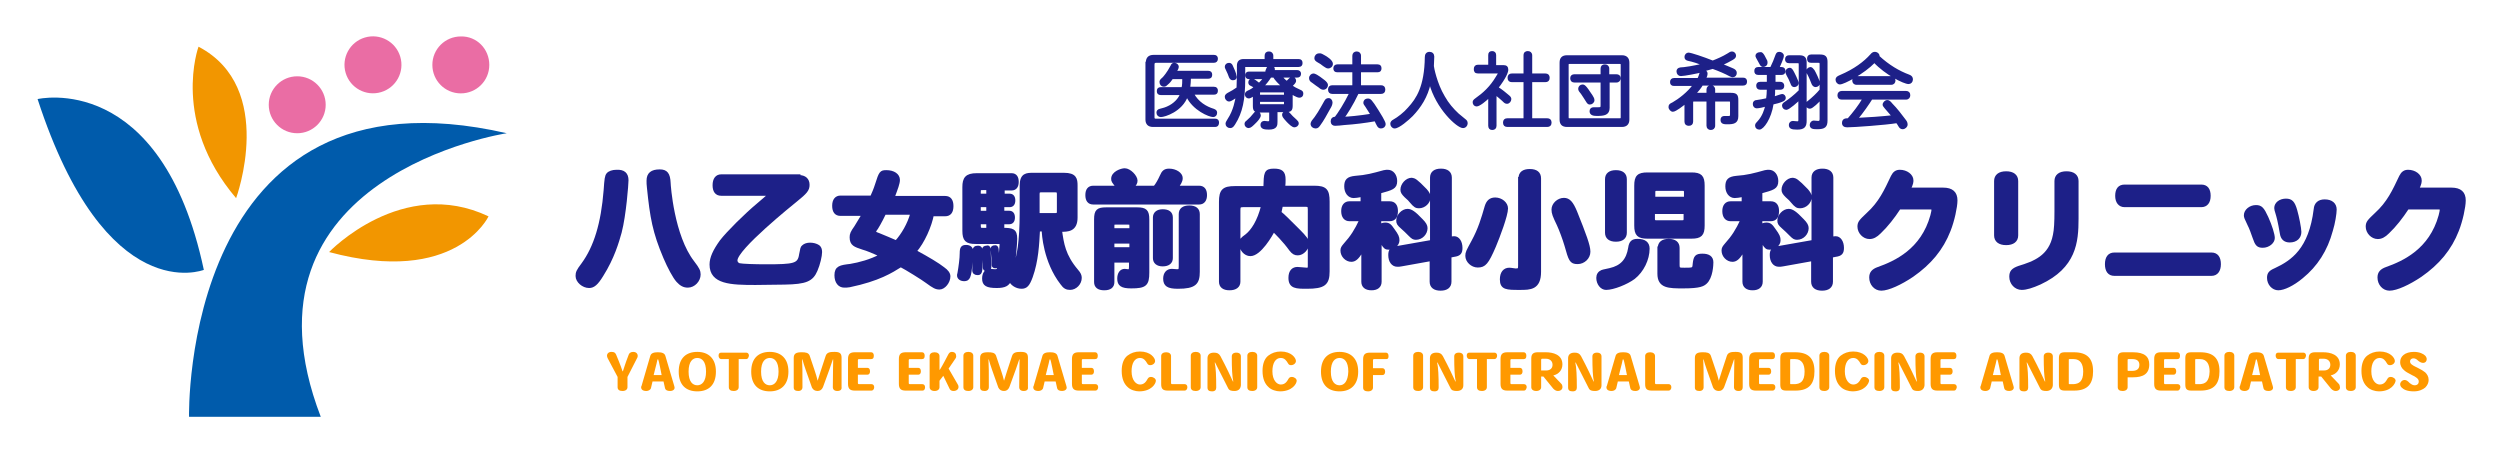
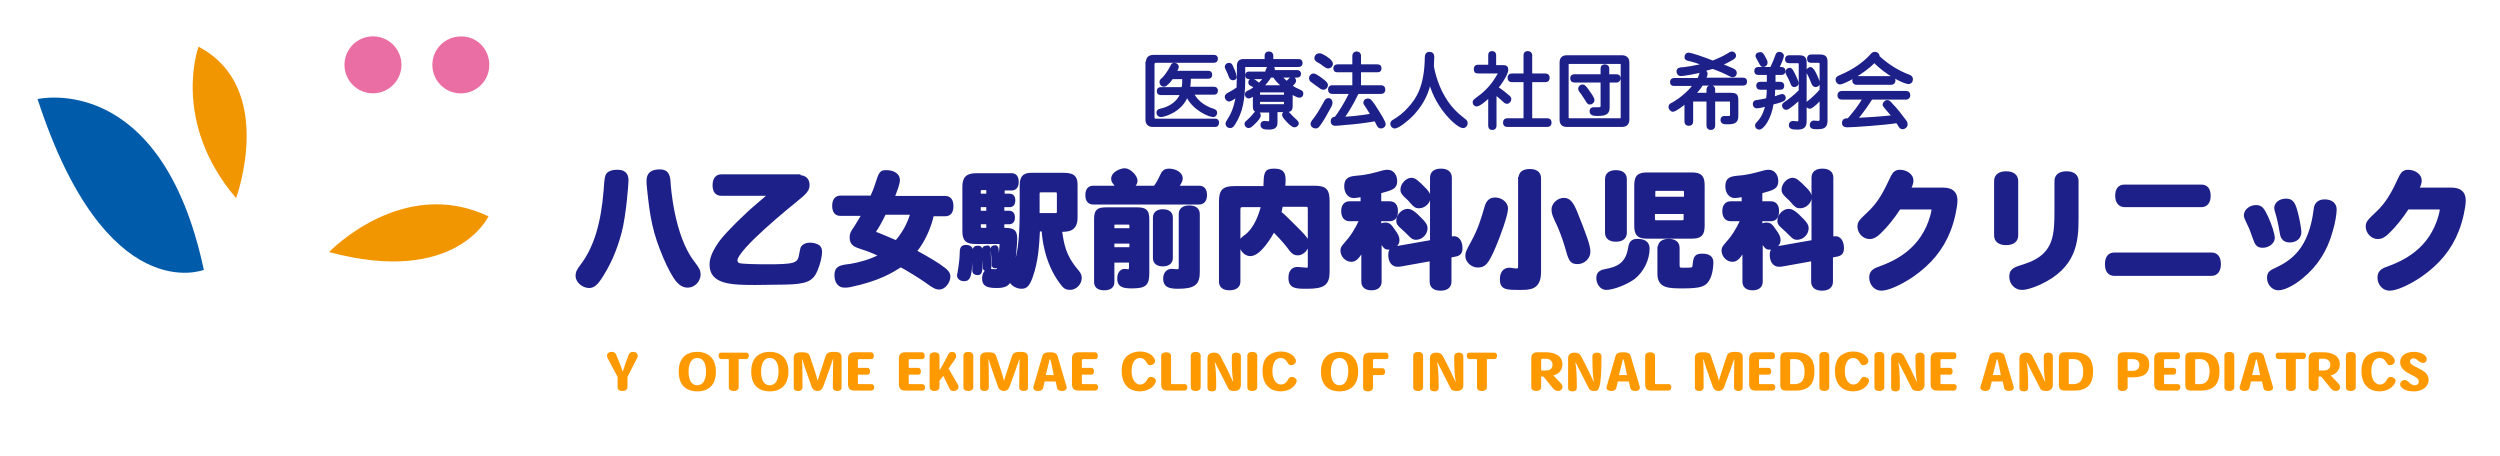
<svg xmlns="http://www.w3.org/2000/svg" version="1.1" id="レイヤー_1" x="0px" y="0px" viewBox="0 0 658.6 120" enable-background="new 0 0 658.6 120" xml:space="preserve">
  <g>
    <g>
-       <path fill="#005BAB" d="M84.5,109.8H49.8c0,0-2.1-94.4,83.7-74.7C133.4,35.1,60.1,46.3,84.5,109.8z" />
      <path fill="#005BAB" d="M9.9,26.1c0,0,32.6-7.7,43.8,45C53.6,71.1,27.9,81.4,9.9,26.1z" />
      <path fill="#F29600" d="M52.3,12.3c0,0-7.3,19.7,9.9,39.9C62.2,52.2,72.9,23.1,52.3,12.3z" />
      <path fill="#F29600" d="M86.7,66.4c0,0,19.3-20.2,42-9.4C128.7,57,120.1,75.4,86.7,66.4z" />
      <path fill="#EA6DA4" d="M128.9,17.1c0,4.2-3.4,7.5-7.5,7.5c-4.2,0-7.5-3.4-7.5-7.5c0-4.2,3.4-7.5,7.5-7.5    C125.6,9.5,128.9,12.9,128.9,17.1z" />
      <ellipse transform="matrix(0.959 -0.285 0.285 0.959 -0.793 28.667)" fill="#EA6DA4" cx="98.2" cy="17.1" rx="7.5" ry="7.5" />
-       <circle fill="#EA6DA4" cx="78.3" cy="27.6" r="7.5" />
    </g>
  </g>
  <g>
    <path fill="#1D2088" stroke="#1D2088" stroke-width="0.75" stroke-miterlimit="10" d="M165.2,47.5c0,0.9-0.6,9.1-1.8,13.7   c-0.7,2.5-1.9,6.7-4.8,11.3c-1.4,2.3-2.3,3-3.4,3c-1.6,0-3.2-1.4-3.2-2.8c0-0.9,0.2-1.4,1.5-3.1c3.3-4.5,5.2-10.7,5.9-19.5   c0.2-3,0.3-3.7,0.7-4.2c0.4-0.5,1.3-0.8,2.3-0.8C164.3,45,165.2,45.8,165.2,47.5z M176.3,48.2c0,0.5,0.9,14,6.3,20.9   c1.3,1.7,1.6,2.3,1.6,3.2c0,1.6-1.4,3.1-3,3.1c-1,0-1.8-0.4-2.7-1.4c-0.9-1-2.3-3.6-3.4-6.2c-2.8-6.6-3.5-10.5-4.3-18.4   c-0.1-0.7-0.1-1.3-0.1-1.8c0-1.8,1-2.6,3.1-2.6C175.5,45,176.2,45.8,176.3,48.2z" />
    <path fill="#1D2088" stroke="#1D2088" stroke-width="0.75" stroke-miterlimit="10" d="M210.5,46.5c1.5,0,2.4,0.8,2.4,2.2   c0,1.3-0.6,2-3.2,4.1c-1.1,0.9-15.8,12.7-15.8,15.8c0,0.5,0.3,0.9,0.8,1.1c0.8,0.2,4.3,0.3,7,0.3c7.6,0,8.8-0.2,9.2-3   c0.3-1.5,0.3-1.8,0.7-2.1c0.4-0.4,1.1-0.6,1.8-0.6c0.8,0,1.6,0.2,2.2,0.6c0.4,0.3,0.6,0.8,0.6,1.5c0,1-0.5,3.2-1.2,4.8   c-1.1,2.6-2.7,3.3-8.3,3.4c-2.5,0-5.2,0.1-7.7,0.1c-6.5,0-11.7-0.2-11.7-5c0-1.8,0.9-3.7,2.7-6.2c1.8-2.3,6.4-6.9,9.9-9.8   c1.3-1.1,2-1.7,2.9-2.5h-12.8c-1.3,0-1.9-0.9-1.9-2.4c0-1.6,0.7-2.5,1.9-2.5H210.5z" />
    <path fill="#1D2088" stroke="#1D2088" stroke-width="0.75" stroke-miterlimit="10" d="M245.7,56.3c-0.6,3.3-2.5,7.5-4.6,9.9   c3.5,1.9,6,3.4,7.4,4.5c1,0.7,1.5,1.4,1.5,2.1c0,1.5-1.3,3.1-2.5,3.1c-0.9,0-1.5-0.3-3.4-1.7c-0.9-0.7-5.4-3.5-6.8-4.2   c-2.4,1.5-5.8,3.7-13.5,5.3c-0.5,0.1-1,0.1-1.4,0.1c-1.3,0-2.2-1.1-2.2-2.9c0-2.1,1.2-2.3,3.8-2.6c2.4-0.4,5.4-1.2,8-2.6   c-1.9-0.9-3.6-1.6-4.7-1.9c-2.1-0.7-3.1-1-3.1-2.9c0-0.8,0.2-1.3,1.2-2.7c0.5-0.8,1.6-2.6,2-3.3h-6c-1.2,0-1.8-0.8-1.8-2.3   c0-1.5,0.7-2.3,1.8-2.3h8.2c0.4-0.9,0.9-2,1.3-3.3c1-3.2,1.2-3.4,2.6-3.4c1.9,0,3.2,0.9,3.2,2.2c0,0.9-0.5,2.2-1.4,4.6h13.7   c1.2,0,1.8,0.8,1.8,2.3c0,1.5-0.6,2.3-1.8,2.3H245.7z M233,56.3c-0.9,1.9-2.1,4-2.4,4.3c-0.1,0.2-0.2,0.4-0.2,0.5   c0,0.2,0.1,0.3,1.2,0.7c0.8,0.3,3.8,1.6,4.5,1.9c1.7-1.9,3.3-4.6,4.1-7.5H233z" />
    <path fill="#1D2088" stroke="#1D2088" stroke-width="0.75" stroke-miterlimit="10" d="M255.8,69.4c-0.3,3.6-0.6,4.3-1.8,4.3   c-0.9,0-1.5-0.5-1.5-1.1c0-0.2,0-0.4,0.1-0.6c0.3-1.7,0.6-3.9,0.6-5.3c0-1.4,0.3-1.8,1.3-1.8c1,0,1.5,0.5,1.5,1.3   C256.1,66.6,255.9,67.9,255.8,69.4z M264.2,51.4h1.8c0.7,0,1.1,0.5,1.1,1.4c0,0.9-0.4,1.4-1.1,1.4h-1.8v1.7h1.7   c0.7,0,1.1,0.5,1.1,1.4c0,0.9-0.4,1.4-1.1,1.4h-1.7v1.7c2.5,0,3.4,0.2,3.4,2.5c0,1.2-0.4,6.4-1,8.9c1.2-2.7,1.5-4.1,1.9-6.7   c0.3-2.3,0.5-5.4,0.5-9v-7.2c0-3,1.5-3,3.2-3h8.1c3,0,3.2,1.3,3.2,3v8.4c0,3.4-2.2,3.4-4.1,3.4c0.5,3.5,0.9,6.6,4.3,10.6   c0.7,0.8,0.9,1.3,0.9,1.9c0,1.5-1.3,2.8-2.7,2.8c-0.9,0-1.5-0.3-2.2-1.3c-4.5-5.8-4.9-13.2-4.9-14.1h-1.2   c-0.2,3.8-0.4,8.1-1.9,12.3c-0.8,2.2-1.4,2.8-2.6,2.8c-1.4,0-2.8-1-3-2c-0.5,1.3-1.4,1.8-3.5,1.8c-2.6,0-3.5-0.5-3.5-2.1   c0-1.3,0.6-2.2,1.6-2.2c0.2,0,1.2,0.1,1.4,0.1c0.8,0,1-0.2,1.2-2.2c0.1-1.2,0.4-4,0.4-4.6c0-0.5-0.1-0.6-0.8-0.6h-5.9   c-2.4,0-3.1-0.7-3.1-3.1V49.3c0-2.3,0.7-3.3,3.4-3.3h9.2c1,0,1.5,0.7,1.5,1.9s-0.5,1.9-1.5,1.9h-2.2V51.4z M258.5,66.6   c0,0.4,0,2.2,0,2.5c0,2.9-0.3,3-1,3c-0.6,0-1-0.3-1-0.9c0-0.4,0.1-2.2,0.1-2.6c0-0.4,0-2.2,0-2.5c0-0.7,0.3-1,1-1   S258.5,65.4,258.5,66.6z M260.2,51.4v-1.7H259c-0.9,0-1,0.1-1,0.9v0.8H260.2z M260.2,54.2H258v1.7h2.2V54.2z M260.2,58.7H258   c0,1.6,0,1.7,0.9,1.7h1.3V58.7z M260.6,65.9c0,0.7,0.2,3.8,0.2,4.4c0,0.5-0.3,0.8-0.8,0.8c-0.5,0-0.7-0.2-0.7-0.6c0-0.2,0-0.9,0-1   c0-0.6-0.2-3.6-0.2-3.8c0-0.4,0.3-0.6,0.8-0.6C260.4,64.9,260.6,65.2,260.6,65.9z M262.7,65.6c0.1,1.3,0.3,3.7,0.3,3.9   c0,0.5-0.2,0.8-0.8,0.8c-0.5,0-0.6-0.2-0.6-0.8c0-0.8-0.1-2.4-0.2-3.2c0-0.2-0.1-0.6-0.1-0.7c0-0.4,0.3-0.6,0.8-0.6   C262.4,64.9,262.6,65.1,262.7,65.6z M273.5,56.5h4.6c0.5,0,0.7-0.2,0.7-0.7v-4.7c0-0.6-0.2-0.8-0.7-0.8h-3.9   c-0.5,0-0.7,0.2-0.7,0.8V56.5z" />
    <path fill="#1D2088" stroke="#1D2088" stroke-width="0.75" stroke-miterlimit="10" d="M294.4,49.3c-1.2-1.5-1.3-1.6-1.3-2.2   c0-1.6,2.3-2.4,3.2-2.4c1.3,0,3,1.8,3,2.9c0,0.6-0.3,1.1-1,1.7h5.9c0.6-0.7,1.2-1.8,1.7-2.9c0.5-1.2,1-1.6,2.1-1.6   c1.7,0,3.2,1,3.2,2.1c0,0.9-0.5,1.5-1.1,2.4h5.8c1.1,0,1.7,0.7,1.7,2.1c0,1.3-0.6,2.1-1.7,2.1h-27.9c-1.1,0-1.7-0.7-1.7-2.1   c0-1.4,0.6-2.1,1.7-2.1H294.4z M297.9,68.8h-4.7v5.5c0,1.2-0.8,1.8-2.3,1.8c-1.5,0-2.3-0.6-2.3-1.8V57.8c0-2.3,0.6-2.8,2.8-2.8h8.2   c2.2,0,2.8,0.6,2.8,2.8v14c0,3.2-0.7,3.8-4.4,3.8c-2.5,0-3.3-0.6-3.3-2.2c0-1.3,0.6-2.2,1.6-2.2c0.2,0,0.7,0.1,0.9,0.1   c0.5,0,0.6-0.2,0.6-1.2V68.8z M297.9,60.5v-1c0-0.6-0.1-0.7-0.7-0.7h-3.3c-0.6,0-0.7,0.1-0.7,0.7v1H297.9z M297.9,65.5v-1.7h-4.7   v1.7H297.9z M304.1,57.3c0-1.1,0.8-1.8,2.2-1.8c1.5,0,2.3,0.6,2.3,1.8V68c0,1.1-0.8,1.8-2.3,1.8c-1.4,0-2.2-0.7-2.2-1.8V57.3z    M310.9,56.4c0-1.2,0.8-1.9,2.4-1.9c1.6,0,2.4,0.7,2.4,1.9v15.2c0,3-0.9,4.1-5.4,4.1c-2.6,0-3.5-0.6-3.5-2.3c0-1.3,0.7-2.2,1.9-2.2   c0.3,0,1.2,0.1,1.4,0.1c0.7,0,0.8-0.2,0.8-1.2V56.4z" />
    <path fill="#1D2088" stroke="#1D2088" stroke-width="0.75" stroke-miterlimit="10" d="M337.6,54.1c-0.2,1-0.3,1.5-0.4,1.9   c1,0.8,1.8,1.6,5,4.8c1.6,1.6,2.3,2.5,2.3,3.3c0,1.4-1.3,2.8-2.6,2.8c-0.7,0-1.2-0.2-1.9-1.1c-1.8-2.5-3.9-4.5-4.5-5.1   c-0.6,1.2-3.6,6.4-6.1,6.4c-1.4,0-2.6-1.4-2.6-3c0-0.8,0.2-1.1,1.6-2.1c1.5-1.2,3.2-3.7,4.2-7.8h-5.1c-0.9,0-1.1,0.2-1.1,1.1v18.9   c0,1.2-0.9,1.9-2.5,1.9c-1.6,0-2.4-0.7-2.4-1.9v-21c0-3,0.8-3.8,3.8-3.8h7.9c0.1-3.8,0.1-4.6,2.4-4.6c2,0,2.7,0.6,2.7,2.5   c0,0.5,0,1.3-0.1,2h8c3,0,3.7,0.8,3.7,3.8v18.4c0,3.3-1.1,4.2-5.6,4.2c-2.8,0-4.5,0-4.5-2.5c0-1.8,0.9-2.5,2-2.5   c0.4,0,2.2,0.2,2.5,0.2c0.4,0,0.6-0.2,0.6-0.7v-15c0-1-0.2-1.1-1.1-1.1H337.6z" />
    <path fill="#1D2088" stroke="#1D2088" stroke-width="0.75" stroke-miterlimit="10" d="M358.6,66.4c-1,1.6-1.7,2.2-2.6,2.2   c-1.3,0-2.5-1.2-2.5-2.6c0-0.6,0.2-0.9,0.8-1.6c1.8-2,2.9-3.7,4.2-6.5h-3c-1.1,0-1.8-0.8-1.8-2.3c0-1.4,0.7-2.2,1.8-2.2h3.3v-1.9   c-1.1,0.2-1.7,0.3-2.2,0.3c-1.2,0-2.1-1.1-2.1-2.7c0-1.6,0.6-2.2,2.5-2.4c2.9-0.2,4.7-0.7,7.6-1.5c0.4-0.1,0.8-0.1,1-0.1   c1.2,0,2.1,1.1,2.1,2.6c0,1.8-1,2-4.2,2.9v2.8h2.6c1.2,0,1.8,0.8,1.8,2.2c0,1.5-0.6,2.3-1.8,2.3h-2.6v1.5c0.4-0.2,0.9-0.4,1.4-0.4   c0.9,0,1.3,0.3,2.1,1.5c1.1,1.5,1.3,2,1.3,2.8c0,1.2-1.2,2.1-2.5,2.1c-0.7,0-1-0.2-1.6-1.2c-0.1-0.2-0.3-0.5-0.6-0.9v10.9   c0,1.2-0.8,1.9-2.3,1.9c-1.5,0-2.3-0.7-2.3-1.9V66.4z M382,62.7c0.1,0,1.1-0.1,1.1-0.1c1,0,1.8,1.1,1.8,2.7c0,1.3-0.4,1.8-1.9,2   l-1,0.2v6.7c0,1.3-0.9,2-2.5,2c-1.6,0-2.5-0.7-2.5-2v-5.8l-7.8,1.4c-0.4,0.1-0.8,0.1-1.1,0.1c-1.2,0-2-1.1-2-2.7   c0-1.3,0.4-1.7,1.9-2l9.1-1.6V46.8c0-1.3,0.9-2,2.5-2c1.6,0,2.5,0.7,2.5,2V62.7z M374.5,58c0.9,0.9,1.2,1.5,1.2,2.1   c0,1.4-1.2,2.7-2.7,2.7c-0.6,0-0.9-0.2-1.6-0.9c-0.7-0.7-1.5-1.5-2.1-2c-0.9-0.8-1.1-1.1-1.1-1.8c0-1.3,1.3-2.7,2.6-2.7   C371.7,55.4,372.6,56,374.5,58z M375.6,50.1c0.6,0.7,0.9,1.2,0.9,1.8c0,1.4-1.3,2.6-2.7,2.6c-0.7,0-1.1-0.2-2.1-1.4   c-0.2-0.3-0.7-0.8-1.4-1.4c-0.7-0.7-1-1.1-1-1.7c0-1.4,1.3-2.8,2.6-2.8C372.6,47.3,373,47.4,375.6,50.1z" />
    <path fill="#1D2088" stroke="#1D2088" stroke-width="0.75" stroke-miterlimit="10" d="M396.9,54.9c0,1.8-2.1,7.4-3.2,10   c-1.9,4.4-2.6,5.2-4.4,5.2c-1.5,0-2.9-1.3-2.9-2.7c0-0.9,0.2-1.2,1.6-3.8c1.8-3.3,2.6-6.1,3.5-9.2c0.4-1.3,1.1-2,2.4-2   C395.5,52.4,396.9,53.6,396.9,54.9z M400.4,47c0-1.4,0.9-2.1,2.6-2.1c1.7,0,2.6,0.7,2.6,2.1v24.6c0,4.4-2.5,4.4-5.2,4.4   c-3.5,0-4.9,0-4.9-2.4c0-1.7,0.8-2.7,2.1-2.7c0.5,0,1.4,0.2,1.7,0.2c0.9,0,1-0.2,1-1.1V47z M415.1,55.8c2.4,6,3.5,8.9,3.5,10.5   c0,1.6-1.4,2.9-3,2.9c-1.8,0-2-0.7-3.1-4.6c-0.5-1.7-1.4-4.1-2-5.4c-1.1-2.3-1.4-3-1.4-4c0-1.4,1.4-2.7,2.9-2.7   C413.3,52.5,414.1,53.4,415.1,55.8z" />
    <path fill="#1D2088" stroke="#1D2088" stroke-width="0.75" stroke-miterlimit="10" d="M430.4,73.2c-1.9,1.4-5.4,2.8-7.3,2.8   c-1.2,0-2.2-1.3-2.2-2.8c0-0.8,0.4-1.4,1.1-1.7c0.3-0.1,0.2-0.1,2.1-0.5c3.1-0.7,4.7-2.5,5.2-5.7c0.2-1.5,0.8-2,2.1-2   c1.9,0,2.8,0.8,2.8,2.2C434.2,68.3,432.7,71.4,430.4,73.2z M423.2,47.2c0-1.3,0.9-2,2.5-2c1.6,0,2.5,0.7,2.5,2v14.1   c0,1.3-0.9,2-2.5,2c-1.6,0-2.5-0.7-2.5-2V47.2z M430.9,48.9c0-2.4,0.7-3.1,3.1-3.1h11.6c2.4,0,3.1,0.7,3.1,3.1v10.5   c0,2.4-0.7,3.1-3.1,3.1H434c-2.4,0-3.1-0.7-3.1-3.1V48.9z M444,52.2v-1.6c0-0.5-0.2-0.7-0.7-0.7h-6.9c-0.5,0-0.7,0.2-0.7,0.7v1.6   H444z M444,56h-8.4v1.7c0,0.5,0.2,0.7,0.7,0.7h6.9c0.5,0,0.7-0.2,0.7-0.7V56z M437.1,65.3c0-1.3,0.9-2,2.5-2c1.6,0,2.5,0.7,2.5,2   v4.4c0,1.2,0.2,1.2,1.7,1.2c2.3,0,2.4,0,2.5-1.4c0.2-1.9,0.6-2.3,2.2-2.3c1.6,0,2.5,0.6,2.5,1.9c0,0.6-0.1,4-1.7,5.4   c-0.6,0.5-1.3,1.1-5.8,1.1c-3.9,0-6.5,0-6.5-3.5V65.3z" />
    <path fill="#1D2088" stroke="#1D2088" stroke-width="0.75" stroke-miterlimit="10" d="M459,66.4c-1,1.6-1.7,2.2-2.6,2.2   c-1.3,0-2.5-1.2-2.5-2.6c0-0.6,0.2-0.9,0.8-1.6c1.8-2,2.9-3.7,4.2-6.5h-3c-1.1,0-1.8-0.8-1.8-2.3c0-1.4,0.7-2.2,1.8-2.2h3.3v-1.9   c-1.1,0.2-1.7,0.3-2.2,0.3c-1.2,0-2.1-1.1-2.1-2.7c0-1.6,0.6-2.2,2.5-2.4c2.9-0.2,4.7-0.7,7.6-1.5c0.4-0.1,0.8-0.1,1-0.1   c1.2,0,2.1,1.1,2.1,2.6c0,1.8-1,2-4.2,2.9v2.8h2.6c1.2,0,1.8,0.8,1.8,2.2c0,1.5-0.6,2.3-1.8,2.3h-2.6v1.5c0.4-0.2,0.9-0.4,1.4-0.4   c0.9,0,1.3,0.3,2.1,1.5c1.1,1.5,1.3,2,1.3,2.8c0,1.2-1.2,2.1-2.5,2.1c-0.7,0-1-0.2-1.6-1.2c-0.1-0.2-0.3-0.5-0.6-0.9v10.9   c0,1.2-0.8,1.9-2.3,1.9s-2.3-0.7-2.3-1.9V66.4z M482.5,62.7c0.1,0,1.1-0.1,1.1-0.1c1,0,1.8,1.1,1.8,2.7c0,1.3-0.4,1.8-1.9,2l-1,0.2   v6.7c0,1.3-0.9,2-2.5,2c-1.6,0-2.5-0.7-2.5-2v-5.8l-7.8,1.4c-0.4,0.1-0.8,0.1-1.1,0.1c-1.2,0-2-1.1-2-2.7c0-1.3,0.4-1.7,1.9-2   l9.1-1.6V46.8c0-1.3,0.9-2,2.5-2c1.6,0,2.5,0.7,2.5,2V62.7z M474.9,58c0.9,0.9,1.2,1.5,1.2,2.1c0,1.4-1.2,2.7-2.7,2.7   c-0.6,0-0.9-0.2-1.6-0.9c-0.7-0.7-1.5-1.5-2.1-2c-0.9-0.8-1.1-1.1-1.1-1.8c0-1.3,1.3-2.7,2.6-2.7C472.1,55.4,473,56,474.9,58z    M476,50.1c0.6,0.7,0.9,1.2,0.9,1.8c0,1.4-1.3,2.6-2.7,2.6c-0.7,0-1.1-0.2-2.1-1.4c-0.2-0.3-0.7-0.8-1.4-1.4c-0.7-0.7-1-1.1-1-1.7   c0-1.4,1.3-2.8,2.6-2.8C473,47.3,473.4,47.4,476,50.1z" />
    <path fill="#1D2088" stroke="#1D2088" stroke-width="0.75" stroke-miterlimit="10" d="M500.3,54.9c-1.5,2.3-3.3,4.6-5.1,6.3   c-1,1-1.8,1.4-2.7,1.4c-1.5,0-2.8-1.4-2.8-2.9c0-1.1,0.4-1.5,2.3-3.3c3.3-3,4.7-6.1,6.5-9.9c0.5-1,1.1-1.4,2-1.4   c1.7,0,3.2,1.1,3.2,2.4c0,0.4,0,0.9-0.7,2.3h8.9c2.3,0,3.4,1,3.4,3c0,1.7-0.8,5.4-1.8,7.9c-1.9,4.9-5.1,8.7-9.7,11.9   c-3.1,2.1-6.4,3.6-8.2,3.6c-1.6,0-2.8-1.4-2.8-3.1c0-1.2,0.6-1.9,2-2.4c4.5-1.6,11.6-4.8,14.1-13.9c0.2-0.8,0.3-1.3,0.3-1.5   c0-0.4-0.2-0.5-0.8-0.5H500.3z" />
    <path fill="#1D2088" stroke="#1D2088" stroke-width="0.75" stroke-miterlimit="10" d="M531.3,62c0,1.4-1,2.2-2.8,2.2   c-1.8,0-2.8-0.8-2.8-2.2V47.7c0-1.4,1-2.2,2.8-2.2c1.8,0,2.8,0.8,2.8,2.2V62z M541.6,47.7c0-1.4,1-2.2,2.8-2.2   c1.8,0,2.8,0.8,2.8,2.2v9.9c0,6.2-0.6,12.7-9.8,17c-2,0.9-3.6,1.4-4.8,1.4c-1.6,0-2.9-1.4-2.9-3.1c0-1.3,0.5-1.9,2.2-2.5   c3.9-1.2,8.2-2.7,9.3-8.5c0.3-1.4,0.4-3.4,0.4-6.3V47.7z" />
    <path fill="#1D2088" stroke="#1D2088" stroke-width="0.75" stroke-miterlimit="10" d="M557,72.3c-1.4,0-2.1-1-2.1-2.7   c0-1.7,0.7-2.7,2.1-2.7h25.6c1.4,0,2.1,1,2.1,2.7s-0.8,2.7-2.1,2.7H557z M559.7,54.2c-1.3,0-2.1-1-2.1-2.6c0-1.7,0.7-2.6,2.1-2.6   h20.2c1.4,0,2.1,0.9,2.1,2.6s-0.8,2.6-2.1,2.6H559.7z" />
    <path fill="#1D2088" stroke="#1D2088" stroke-width="0.75" stroke-miterlimit="10" d="M596.1,64.9c-1.3,0-1.7-0.5-2.3-2.3   c-0.3-0.9-1-2.8-1.3-3.3c-0.9-1.9-1-2.1-1-2.6c0-1.2,1.3-2.3,2.8-2.3c1.3,0,1.8,0.5,2.9,2.9c1,2.2,1.7,4.5,1.7,5.4   C598.9,63.8,597.6,64.9,596.1,64.9z M614.2,60.7c-1.4,5.2-4,9.2-7.8,12.3c-2.4,2-4.8,3.1-6.2,3.1s-2.6-1.3-2.6-2.9   c0-1.1,0.4-1.6,1.8-2.2c4.5-2.1,9.2-5.3,10.5-15.9c0.1-1.4,1-2.2,2.5-2.2c1.8,0,2.8,0.9,2.8,2.3C615.2,56.2,614.8,58.8,614.2,60.7z    M603.2,63.5c-1.3,0-2-0.7-2.2-1.9c-0.6-3.5-0.9-4.5-1.2-5.5c-0.2-0.6-0.3-1-0.3-1.3c0-1.2,1.2-2.1,2.7-2.1c1.4,0,2,0.6,2.6,2.7   c0.5,1.7,1.1,4.8,1.1,5.7C605.9,62.5,604.9,63.5,603.2,63.5z" />
    <path fill="#1D2088" stroke="#1D2088" stroke-width="0.75" stroke-miterlimit="10" d="M634.2,54.9c-1.5,2.3-3.3,4.6-5.1,6.3   c-1,1-1.8,1.4-2.7,1.4c-1.5,0-2.8-1.4-2.8-2.9c0-1.1,0.4-1.5,2.3-3.3c3.3-3,4.7-6.1,6.5-9.9c0.5-1,1.1-1.4,2-1.4   c1.7,0,3.2,1.1,3.2,2.4c0,0.4,0,0.9-0.7,2.3h8.9c2.3,0,3.4,1,3.4,3c0,1.7-0.8,5.4-1.8,7.9c-1.9,4.9-5.1,8.7-9.7,11.9   c-3.1,2.1-6.4,3.6-8.2,3.6c-1.6,0-2.8-1.4-2.8-3.1c0-1.2,0.6-1.9,2-2.4c4.5-1.6,11.6-4.8,14.1-13.9c0.2-0.8,0.3-1.3,0.3-1.5   c0-0.4-0.2-0.5-0.8-0.5H634.2z" />
  </g>
  <g>
    <path fill="#1D2088" stroke="#1D2088" stroke-width="0.488" stroke-miterlimit="10" d="M302.1,16.5c0-1.2,0.6-1.8,1.8-1.8h15.9   c0.6,0,0.8,0.3,0.8,0.8c0,0.5-0.3,0.8-0.8,0.8h-15.2c-0.5,0-0.7,0.2-0.7,0.7v14c0,0.3,0.2,0.5,0.5,0.5h15.7c0.6,0,0.8,0.3,0.8,0.8   c0,0.5-0.2,0.9-0.8,0.9h-16.4c-1.1,0-1.7-0.6-1.7-1.7V16.5z M313.5,20.5c0,0.9-0.1,1.7-0.2,2.6h6.5c0.6,0,0.8,0.3,0.8,0.8   c0,0.5-0.2,0.8-0.8,0.8h-5.5c1.2,2.3,3.4,3.6,5.4,4.2c0.5,0.2,0.7,0.4,0.7,0.8c0,0.5-0.3,0.9-0.8,0.9c-1,0-5.2-1.7-6.9-5.3   c-1.4,3.9-5.9,5.3-6.9,5.3c-0.5,0-0.9-0.4-0.9-0.9c0-0.4,0.2-0.7,0.7-0.8c0.6-0.2,1-0.2,1.9-0.6c1.9-0.8,3.2-2.3,3.6-3.5h-5.3   c-0.6,0-0.8-0.3-0.8-0.8c0-0.5,0.2-0.8,0.8-0.8h5.7c0.2-0.8,0.2-1.6,0.2-2.6h-2.9c-0.4,0.6-0.8,1.1-1.3,1.5   c-0.3,0.3-0.5,0.5-0.9,0.5c-0.5,0-0.9-0.4-0.9-1c0-0.3,0.1-0.5,0.7-1c0.3-0.3,1.2-1.3,2.2-3.2c0.2-0.5,0.4-0.6,0.8-0.6   c0.5,0,0.9,0.4,0.9,0.8c0,0.4-0.4,1-0.6,1.3h8.6c0.6,0,0.8,0.3,0.8,0.8c0,0.5-0.2,0.8-0.8,0.8H313.5z" />
    <path fill="#1D2088" stroke="#1D2088" stroke-width="0.488" stroke-miterlimit="10" d="M335.1,15.8h7c0.6,0,0.8,0.3,0.8,0.8   c0,0.5-0.2,0.8-0.8,0.8h-14c-0.3,0-0.3,0.1-0.3,0.3v3c0,5.6-0.7,8.9-2.6,11.9c-0.4,0.6-0.6,0.9-1.1,0.9c-0.6,0-1-0.4-1-0.9   c0-0.3,0.2-0.6,0.5-1.1c1.6-2.4,2-5.1,2.2-6.1c-0.5,0.3-1.5,1.1-2,1.1c-0.5,0-0.9-0.5-0.9-1c0-0.4,0.3-0.6,0.6-0.8   c0.8-0.4,1.8-1,2.5-1.5c0-1.3,0.1-2.2,0.1-3.3v-2.6c0-1,0.5-1.5,1.5-1.5h5.8v-1.1c0-0.6,0.3-0.9,0.9-0.9c0.5,0,0.9,0.3,0.9,0.9   V15.8z M324.8,20.9c-0.4,0-0.6-0.2-0.8-0.6c-0.2-0.6-0.5-1.3-0.8-1.9c-0.1-0.3-0.3-0.5-0.3-0.8c0-0.5,0.4-0.8,0.9-0.8   c0.4,0,0.6,0.3,0.7,0.5c0.3,0.6,1,2.2,1,2.7C325.7,20.6,325.3,20.9,324.8,20.9z M331.9,30.4c0,0.5-0.7,1.3-1.1,1.7   c-1,1-1.4,1.4-1.9,1.4c-0.4,0-0.8-0.4-0.8-0.8c0-0.3,0.1-0.5,0.4-0.7c0.8-0.7,1.3-1.2,2-2.1c0.2-0.3,0.4-0.3,0.6-0.3   C331.5,29.5,331.9,29.9,331.9,30.4z M333.6,18.7c0.3-0.8,0.4-1.2,1-1.2c0.5,0,1,0.2,1,0.7c0,0.2,0,0.4-0.1,0.5h6.2   c0.5,0,0.8,0.3,0.8,0.7c0,0.5-0.2,0.8-0.8,0.8h-4.1c0.3,0.4,0.6,0.8,1.4,1.4c0.2-0.2,0.6-0.6,0.8-0.8c0.2-0.2,0.4-0.3,0.6-0.3   c0.5,0,0.8,0.3,0.8,0.8c0,0.4-0.5,0.9-1,1.3c0.6,0.5,1.4,0.9,2.3,1.3c0.5,0.2,0.6,0.4,0.6,0.8c0,0.5-0.3,0.8-0.8,0.8   c-0.6,0-2-0.9-2-0.9v3.2c0,1.2-0.3,1.5-1.5,1.5h-2.5v2.8c0,0.8,0,1.8-2,1.8c-1.1,0-2-0.1-2-1c0-0.5,0.3-0.8,0.8-0.8   c0.3,0,0.6,0.1,1,0.1c0.3,0,0.5-0.2,0.5-0.5v-2.3h-2.8c-1.2,0-1.5-0.3-1.5-1.5v-2.9c-0.6,0.5-1.1,0.7-1.3,0.7   c-0.5,0-0.8-0.4-0.8-0.8c0-0.4,0.2-0.6,0.6-0.8c0.7-0.3,1.3-0.7,1.8-1.1c-0.3-0.2-0.7-0.5-1-0.6c-0.3-0.1-0.5-0.3-0.5-0.7   c0-0.4,0.3-0.8,0.7-0.8c0.4,0,1.4,0.8,1.9,1.2c0.4-0.4,1-1,1.3-1.5H329c-0.5,0-0.7-0.3-0.7-0.8c0-0.4,0.2-0.7,0.7-0.7H333.6z    M338.5,25.2v-0.7c0-0.4-0.1-0.4-0.4-0.4h-6c-0.4,0-0.4,0.1-0.4,0.4v0.7H338.5z M331.7,26.6v0.7c0,0.4,0.1,0.4,0.4,0.4h6   c0.4,0,0.4-0.1,0.4-0.4v-0.7H331.7z M334.7,20.2c-0.5,0.8-1.3,1.9-2,2.5h5.2c-0.9-0.7-1.9-1.8-2.3-2.5H334.7z M339.6,29.9   c0.7,0.8,0.8,0.9,1.8,1.8c0.3,0.3,0.5,0.5,0.5,0.8c0,0.5-0.5,0.8-0.9,0.8c-0.5,0-1.2-0.7-1.8-1.3c-1.1-1.2-1.2-1.4-1.2-1.8   c0-0.4,0.5-0.8,0.8-0.8C339.1,29.5,339.3,29.6,339.6,29.9z" />
    <path fill="#1D2088" stroke="#1D2088" stroke-width="0.488" stroke-miterlimit="10" d="M348.6,23.4c-0.3,0-0.7-0.2-1-0.5   c-0.4-0.3-1.2-0.8-1.8-1.3c-0.3-0.2-0.7-0.4-0.7-1c0-0.6,0.5-1,0.9-1c0.3,0,0.9,0.2,2.8,1.7c0.5,0.4,0.8,0.8,0.8,1.1   C349.6,22.9,349.2,23.4,348.6,23.4z M350.8,27c0,0.5-0.3,1.1-0.5,1.4c-1,1.8-1.8,3.3-2.7,4.5c-0.3,0.4-0.5,0.7-1,0.7   c-0.6,0-1.1-0.4-1.1-1c0-0.4,0.5-1,1-1.6c1.3-1.8,2.1-3.5,2.6-4.3c0.2-0.4,0.5-0.6,0.8-0.6C350.4,26,350.8,26.5,350.8,27z    M348.9,14.8c0.4,0.2,2,1.2,2,2c0,0.6-0.5,1-1,1c-0.4,0-0.7-0.3-1.2-0.6c-0.5-0.4-0.9-0.7-1.5-1c-0.5-0.3-0.7-0.5-0.7-0.9   c0-0.5,0.4-1,1-1C347.9,14.2,348.4,14.5,348.9,14.8z M358.3,17.2h4.6c0.6,0,0.8,0.3,0.8,0.8c0,0.5-0.2,0.8-0.8,0.8h-4.6v3.9h5.5   c0.6,0,0.9,0.3,0.9,0.9s-0.3,0.9-0.9,0.9h-6.1c-1.4,3-3.2,5.8-3.8,6.5c1.2,0,4.3-0.3,7.4-0.8c-0.4-0.7-1-1.5-1.4-2.2   c-0.3-0.4-0.5-0.7-0.5-0.9c0-0.5,0.3-0.9,1-0.9c0.5,0,0.8,0.2,2.5,2.9c0.5,0.8,1.9,3,1.9,3.6c0,0.5-0.4,0.9-1,0.9   c-0.4,0-0.6-0.2-0.8-0.5c-0.2-0.3-0.4-0.8-0.7-1.4c-2.9,0.5-5.3,0.8-8.2,1c-0.7,0.1-1.9,0.2-2.4,0.2s-0.9-0.3-0.9-0.9   c0-0.6,0.3-1,1-1c0.8-1,2.5-3.6,3.9-6.5H351c-0.6,0-0.9-0.3-0.9-0.9s0.3-0.9,0.9-0.9h5.5v-3.9h-4.2c-0.6,0-0.8-0.3-0.8-0.8   c0-0.5,0.3-0.8,0.8-0.8h4.2v-2.5c0-0.6,0.4-0.9,0.9-0.9c0.5,0,0.9,0.3,0.9,0.9V17.2z" />
    <path fill="#1D2088" stroke="#1D2088" stroke-width="0.488" stroke-miterlimit="10" d="M372,30.4c-1,1-3.5,3.2-4.6,3.2   c-0.5,0-0.9-0.5-0.9-1c0-0.4,0.3-0.7,0.7-0.9c1.1-0.6,2.8-1.9,3.9-3.2c2.2-2.4,4.4-5.6,4.5-13.5c0-0.6,0.3-1.1,1-1.1   c0.6,0,1,0.4,1,1c0,0.4-0.1,2.2-0.1,2.5c0,0.3,0.8,4.6,2.9,8.1c1,1.8,2.3,3.3,3.7,4.6c0.5,0.4,1,0.8,1.7,1.4c0.4,0.3,0.6,0.5,0.6,1   c0,0.5-0.4,1-1,1c-1.4,0-6.9-4.9-8.7-11.7C375.9,25.5,374.1,28.2,372,30.4z" />
    <path fill="#1D2088" stroke="#1D2088" stroke-width="0.488" stroke-miterlimit="10" d="M394,17.4h2.1c0.7,0,1,0.3,1,1   c0,0.5-0.5,2-2.6,4.7c1,0.6,2.2,1.6,2.9,2.2c0.4,0.3,0.5,0.6,0.5,0.8c0,0.5-0.4,1-0.9,1c-0.4,0-0.6-0.2-1.1-0.7   c-0.5-0.5-1.2-1-1.9-1.6v8.3c0,0.6-0.3,0.9-0.9,0.9c-0.5,0-0.8-0.3-0.8-0.9v-7.6c-0.9,0.9-2.6,2.3-3.3,2.3c-0.5,0-0.8-0.4-0.8-0.9   c0-0.3,0.2-0.5,0.6-0.8c2-1.4,3.9-3.1,5.5-5.8c0.4-0.6,0.6-1,0.6-1.1c0-0.1-0.1-0.1-0.2-0.1h-5.4c-0.6,0-0.8-0.3-0.8-0.9   s0.3-0.9,0.8-0.9h3v-2.8c0-0.6,0.3-0.8,0.8-0.8c0.5,0,0.8,0.3,0.8,0.8V17.4z M403.4,21.4v10h4.2c0.6,0,0.9,0.3,0.9,0.9   s-0.3,0.9-0.9,0.9h-10.5c-0.6,0-0.9-0.3-0.9-0.9s0.3-0.9,0.9-0.9h4.5v-10h-3.3c-0.6,0-0.9-0.3-0.9-0.9s0.3-0.9,0.9-0.9h3.3v-5   c0-0.7,0.4-0.9,0.9-0.9c0.5,0,0.9,0.3,0.9,0.9v5h3.7c0.6,0,0.9,0.3,0.9,0.9s-0.3,0.9-0.9,0.9H403.4z" />
    <path fill="#1D2088" stroke="#1D2088" stroke-width="0.488" stroke-miterlimit="10" d="M411.1,16.5c0-1.2,0.6-1.7,1.7-1.7h14.5   c1.1,0,1.7,0.6,1.7,1.7v15c0,1.1-0.6,1.7-1.7,1.7h-14.5c-1.2,0-1.7-0.6-1.7-1.7V16.5z M413.5,16.6c-0.4,0-0.5,0.1-0.5,0.5v13.8   c0,0.4,0.1,0.5,0.5,0.5h13.2c0.4,0,0.5-0.1,0.5-0.5V17.1c0-0.4-0.1-0.5-0.5-0.5H413.5z M423.8,19.8h2c0.6,0,0.9,0.3,0.9,0.8   c0,0.5-0.3,0.9-0.9,0.9h-2v6.9c0,1.7-1.2,1.9-3.1,1.9c-0.8,0-1.7-0.1-1.7-1c0-0.5,0.3-0.8,0.8-0.8c0.4,0,0.7,0,1.2,0   c0.8,0,0.9-0.1,0.9-0.8v-6.2h-7.1c-0.6,0-0.9-0.3-0.9-0.9c0-0.5,0.3-0.8,0.9-0.8h7.1v-1.7c0-0.6,0.3-0.9,0.9-0.9   c0.5,0,0.9,0.3,0.9,0.9V19.8z M417.9,23.2c0.5,0.6,1,1.5,1.4,2c0.3,0.5,0.5,0.8,0.5,1.2c0,0.5-0.5,0.9-1,0.9   c-0.3,0-0.5-0.2-0.8-0.7c-0.4-0.7-0.8-1.2-1.3-2c-0.4-0.5-0.7-0.8-0.7-1.2c0-0.5,0.4-0.9,0.9-0.9C417.2,22.5,417.4,22.6,417.9,23.2   z" />
    <path fill="#1D2088" stroke="#1D2088" stroke-width="0.488" stroke-miterlimit="10" d="M447.4,20.8c0.2-0.4,0.4-1,0.5-1.3   c0.1-0.4,0.2-0.6,0.5-0.7c-1.2,0.3-4.7,1-5.6,1c-0.5,0-0.9-0.4-0.9-1c0-0.4,0.2-0.7,0.8-0.8c0.4,0,1.3-0.1,2.5-0.3   c1.3-0.2,2.5-0.5,3.5-0.7c-1.3-0.5-2.9-1-3.9-1.2c-0.5-0.1-0.8-0.3-0.8-0.8s0.4-0.9,0.8-0.9c0.6,0,3.9,1.1,6.4,2.1   c1.3-0.5,2.7-1.1,4-1.9c0.5-0.3,0.7-0.5,1.1-0.5c0.4,0,0.8,0.4,0.8,0.8c0,0.4-0.1,0.6-0.8,1c-0.5,0.3-1.8,1-2.8,1.4   c0.8,0.3,1.7,0.7,2.9,1.2c0.5,0.2,0.9,0.5,0.9,1c0,0.5-0.3,0.9-0.8,0.9c-0.3,0-0.5-0.1-0.9-0.3c-0.9-0.5-2.7-1.3-4.4-1.9   c-0.7,0.2-1.7,0.5-2.6,0.7c0.7,0.1,1,0.3,1,0.8c0,0.4-0.2,0.9-0.4,1.3h10c0.6,0,0.8,0.3,0.8,0.8s-0.2,0.8-0.8,0.8h-10.8   c-0.4,0.7-1.1,1.6-1.9,2.4h3.3v-1.1c0-0.6,0.4-0.9,0.9-0.9c0.5,0,0.9,0.3,0.9,0.9v1.1h4.4c1.4,0,1.7,0.4,1.7,1.7v4.2   c0,1.7-1,1.9-2.6,1.9c-0.8,0-1.6,0-1.6-0.9c0-0.6,0.3-0.8,0.8-0.8c0.3,0,0.7,0,1.1,0c0.4,0,0.6-0.1,0.6-0.6V27   c0-0.4-0.1-0.5-0.5-0.5h-3.9v6.6c0,0.6-0.4,0.9-0.9,0.9c-0.5,0-0.9-0.3-0.9-0.9v-6.6h-3.5c-0.4,0-0.5,0.1-0.5,0.5v5   c0,0.6-0.3,0.9-0.9,0.9s-0.9-0.3-0.9-0.9v-4.9c-0.6,0.5-2.6,2.1-3.3,2.1c-0.4,0-0.9-0.5-0.9-1c0-0.5,0.2-0.7,0.9-1   c1.6-0.9,4.1-2.8,5.5-4.8H441c-0.6,0-0.8-0.3-0.8-0.8s0.3-0.8,0.8-0.8H447.4z" />
    <path fill="#1D2088" stroke="#1D2088" stroke-width="0.488" stroke-miterlimit="10" d="M466.6,17.8c0.5-1,1-2.2,1.3-3.1   c0.2-0.5,0.3-0.8,0.8-0.8c0.5,0,1,0.3,1,0.8c0,0.6-0.9,2.5-1.2,3.2h0.8c0.6,0,0.8,0.3,0.8,0.8s-0.2,0.8-0.8,0.8h-1.8v2.3h1.5   c0.5,0,0.8,0.3,0.8,0.8c0,0.5-0.2,0.8-0.8,0.8h-1.6c0,0.8,0,1.5-0.1,2.3c0.3-0.1,2-0.7,2.2-0.7c0.4,0,0.7,0.4,0.7,0.8   c0,0.3-0.2,0.6-0.8,0.8c-0.7,0.3-1.5,0.5-2.4,0.7c-0.6,4-2.6,6.6-3.5,6.6c-0.5,0-0.9-0.3-0.9-0.8c0-0.4,0.2-0.6,0.6-1   c1.3-1.4,1.8-3.1,2.1-4.3c-0.6,0.2-2,0.5-2.5,0.5c-0.4,0-0.8-0.3-0.8-0.9c0-0.5,0.3-0.8,0.8-0.8c0.8-0.1,1.8-0.3,2.7-0.5   c0.1-0.8,0.2-1.7,0.2-2.7h-2c-0.5,0-0.8-0.3-0.8-0.8c0-0.5,0.2-0.8,0.8-0.8h2v-2.3h-2.5c-0.6,0-0.8-0.3-0.8-0.8s0.2-0.8,0.8-0.8   H466.6z M465.2,15.8c0.2,0.3,0.2,0.5,0.2,0.8c0,0.4-0.4,0.8-0.9,0.8c-0.3,0-0.5-0.1-0.8-0.7c-0.9-1.6-1-1.8-1-2   c0-0.4,0.4-0.7,0.9-0.7C464,13.9,464.3,13.9,465.2,15.8z M474.1,26c-0.5,0.6-2.9,2.7-3.5,2.7c-0.5,0-0.9-0.4-0.9-0.9   c0-0.3,0.2-0.5,0.5-0.7c1.2-0.8,2.6-1.9,3.9-3.2v-6.9c0-0.5-0.1-0.6-0.6-0.6h-2.2c-0.6,0-0.8-0.3-0.8-0.8c0-0.5,0.3-0.8,0.8-0.8   h2.7c1.3,0,1.7,0.5,1.7,1.7v15.3c0,1.4-0.4,2.1-2.2,2.1c-1.5,0-2-0.2-2-1c0-0.4,0.3-0.8,0.8-0.8c0.3,0,0.8,0.1,1.2,0.1   c0.4,0,0.5-0.2,0.5-0.6V26z M472.2,18.7c0.3,0.5,1.4,2.7,1.4,3.2c0,0.4-0.4,0.8-0.9,0.8c-0.4,0-0.6-0.2-0.8-0.8   c-0.3-0.8-0.7-1.6-1-2.1c-0.2-0.4-0.3-0.6-0.3-0.9c0-0.4,0.4-0.8,0.9-0.8C471.7,18.1,471.9,18.2,472.2,18.7z M479.6,26.1   c-0.5,0.6-2.2,2.3-2.8,2.3c-0.5,0-0.9-0.4-0.9-0.9c0-0.3,0.2-0.5,0.6-0.8c1-0.8,2.3-2,3.1-3v-6.8c0-0.5-0.1-0.6-0.6-0.6h-1.9   c-0.6,0-0.8-0.3-0.8-0.9c0-0.5,0.3-0.8,0.8-0.8h2.4c1.3,0,1.7,0.5,1.7,1.7v15.4c0,1.6-0.5,2.1-2.5,2.1c-1.1,0-1.7-0.1-1.7-0.9   c0-0.5,0.4-0.9,0.8-0.9c0.2,0,0.8,0.1,1.2,0.1c0.4,0,0.6-0.2,0.6-0.7V26.1z M477.8,18.6c0.2,0.3,1.4,2.7,1.4,3.3   c0,0.4-0.4,0.8-0.9,0.8c-0.3,0-0.6-0.2-0.8-0.6c-0.3-0.8-0.8-2-1.2-2.7c-0.2-0.3-0.2-0.5-0.2-0.7c0-0.4,0.4-0.8,0.9-0.8   C477.3,18,477.4,18.1,477.8,18.6z" />
    <path fill="#1D2088" stroke="#1D2088" stroke-width="0.488" stroke-miterlimit="10" d="M502.9,19.9c0.6,0.2,0.8,0.6,0.8,1   c0,0.6-0.4,1-0.9,1c-1.2,0-6-2.4-9-5.6c-2.9,3-8.1,5.7-9.1,5.7c-0.5,0-0.9-0.5-0.9-1c0-0.5,0.3-0.7,1-1c3.8-1.6,6.4-3.6,8.1-5.5   c0.4-0.5,0.7-0.6,1-0.6c0.6,0,1.1,0.5,1,1C497.5,17.3,500.2,18.9,502.9,19.9z M493.1,25.9c-0.8,1.3-2.6,3.9-3.9,5.4   c2.4-0.1,6.8-0.4,9.4-0.7c-0.5-0.6-1.2-1.4-1.9-2.2c-0.3-0.4-0.5-0.6-0.5-0.8c0-0.5,0.5-1,1-1c0.4,0,0.7,0.3,1.1,0.8   c1.3,1.3,2.5,2.9,3.4,4.1c0.4,0.5,0.6,0.8,0.6,1.3c0,0.5-0.5,1-1.1,1c-0.4,0-0.7-0.3-0.9-0.7c-0.2-0.3-0.4-0.7-0.6-0.9   c-3,0.5-11.4,1.1-13.1,1.1c-0.7,0-1.1-0.3-1.1-0.9c0-1,0.8-1,1.4-1c1.4-1.6,2.9-3.5,4-5.4h-5.7c-0.6,0-0.9-0.3-0.9-0.9   c0-0.5,0.3-0.9,0.9-0.9h16.9c0.6,0,0.9,0.3,0.9,0.9c0,0.5-0.3,0.9-0.9,0.9H493.1z M489.1,22.1c-0.6,0-0.9-0.4-0.9-0.9   s0.3-0.9,0.9-0.9h9.1c0.6,0,0.9,0.4,0.9,0.9s-0.3,0.9-0.9,0.9H489.1z" />
  </g>
  <g>
    <path fill="#FF9900" d="M167.8,94.4l-2.5,4.9v2.7c0,0.6-0.5,1-1.3,1c-0.8,0-1.3-0.3-1.3-1v-2.7l-2.6-4.9c-0.1-0.2-0.2-0.5-0.2-0.7   c0-0.5,0.4-1,1.2-1c0.8,0,1,0.3,1.2,0.7l0.7,1.7c0.3,0.8,0.8,2,1,2.7h0.1c0.3-0.9,0.6-1.9,0.9-2.7l0.6-1.6c0.1-0.4,0.5-0.8,1.2-0.8   c0.6,0,1.2,0.3,1.2,1.1C168,94,167.9,94.3,167.8,94.4z" />
-     <path fill="#FF9900" d="M176.5,103c-0.8,0-1.2-0.3-1.3-0.7l-0.4-1.8h-2.9l-0.4,1.7c-0.1,0.5-0.7,0.8-1.2,0.8c-1,0-1.4-0.4-1.4-1   c0-0.1,0-0.2,0.1-0.3l2.3-7.9c0.2-0.8,1-1,2-1c1,0,1.8,0.2,2,1l2.3,7.8c0,0.1,0.1,0.3,0.1,0.4C177.8,102.6,177.3,103,176.5,103z    M173.9,96.8c-0.2-0.7-0.2-1.2-0.5-2.1h-0.2c-0.2,0.9-0.3,1.4-0.5,2.1l-0.5,2h2.1L173.9,96.8z" />
    <path fill="#FF9900" d="M183.7,103.1c-3,0-4.9-1.7-4.9-5.2v0c0-3.6,2-5.2,4.9-5.2s4.9,1.7,4.9,5.2   C188.6,101.4,186.7,103.1,183.7,103.1z M186,97.9c0-2.7-1.1-3.6-2.3-3.6h0c-1.2,0-2.3,0.9-2.3,3.6c0,2.7,1.1,3.6,2.3,3.6   S186,100.5,186,97.9L186,97.9z" />
    <path fill="#FF9900" d="M196.6,94.6h-2v7.4c0,0.6-0.5,1-1.3,1c-0.8,0-1.3-0.3-1.3-1v-7.4h-2c-0.4,0-0.7-0.4-0.7-0.9   c0-0.5,0.2-0.8,0.7-0.8h6.6c0.4,0,0.7,0.3,0.7,0.8C197.2,94.2,197,94.6,196.6,94.6z" />
    <path fill="#FF9900" d="M202.8,103.1c-3,0-4.9-1.7-4.9-5.2v0c0-3.6,2-5.2,4.9-5.2s4.9,1.7,4.9,5.2   C207.7,101.4,205.7,103.1,202.8,103.1z M205.1,97.9c0-2.7-1.1-3.6-2.3-3.6h0c-1.2,0-2.3,0.9-2.3,3.6c0,2.7,1.1,3.6,2.3,3.6   S205.1,100.5,205.1,97.9L205.1,97.9z" />
    <path fill="#FF9900" d="M220.6,103c-0.8,0-1.2-0.4-1.2-1c0-4,0.1-5.7,0.1-7.3h-0.1c-0.5,1.6-1.1,3.2-2.6,7.3c-0.3,0.7-0.8,1-1.4,1   c-0.7,0-1.2-0.3-1.5-0.9c-1.4-4-2.1-5.8-2.5-7.4h-0.1c0.1,1.6,0.1,3.3,0.1,7.3c0,0.6-0.4,1-1.1,1c-0.8,0-1.2-0.3-1.2-0.9v-7.8   c0-1.2,0.7-1.5,2.1-1.5c1,0,1.8,0.1,2.1,0.9c1.2,3.6,1.7,4.9,2.1,6.6h0c0.5-1.7,0.9-2.8,2.1-6.5c0.3-1,1.2-1.1,2.3-1.1   c1.3,0,1.9,0.3,1.9,1.5v7.8C221.8,102.6,221.4,103,220.6,103z" />
    <path fill="#FF9900" d="M229.6,102.9h-4.4c-1.3,0-1.8-0.5-1.8-1.8v-6.5c0-1.3,0.5-1.8,1.8-1.8h4.3c0.4,0,0.7,0.3,0.7,0.9   s-0.2,0.9-0.7,0.9h-3.2c-0.2,0-0.3,0.1-0.3,0.3v2h2.5c0.4,0,0.7,0.3,0.7,0.9c0,0.5-0.2,0.9-0.7,0.9H226v2.2c0,0.2,0.1,0.3,0.3,0.3   h3.3c0.4,0,0.7,0.3,0.7,0.8C230.3,102.5,230,102.9,229.6,102.9z" />
    <path fill="#FF9900" d="M243,102.9h-4.4c-1.3,0-1.8-0.5-1.8-1.8v-6.5c0-1.3,0.5-1.8,1.8-1.8h4.3c0.4,0,0.7,0.3,0.7,0.9   s-0.2,0.9-0.7,0.9h-3.2c-0.2,0-0.3,0.1-0.3,0.3v2h2.5c0.4,0,0.7,0.3,0.7,0.9c0,0.5-0.2,0.9-0.7,0.9h-2.5v2.2c0,0.2,0.1,0.3,0.3,0.3   h3.3c0.4,0,0.7,0.3,0.7,0.8C243.7,102.5,243.5,102.9,243,102.9z" />
    <path fill="#FF9900" d="M251.2,103c-0.3,0-0.8-0.1-1-0.5l-1.7-3.5l-1,1.3v1.7c0,0.6-0.5,1-1.3,1c-0.8,0-1.3-0.4-1.3-1v-8.2   c0-0.6,0.5-1,1.3-1s1.3,0.4,1.3,1l0,1.5c0,0.7,0,1.3,0,2.1h0.1c0.4-0.7,0.8-1.3,1.2-2.1l1-1.9c0.2-0.4,0.5-0.7,0.9-0.7   c0.9,0,1.2,0.5,1.2,1.2c0,0.3-0.2,0.6-0.5,1l-1.5,2.2l2.2,3.8c0.2,0.4,0.4,0.6,0.4,0.9C252.6,102.5,252,103,251.2,103z" />
    <path fill="#FF9900" d="M255.1,103c-0.8,0-1.3-0.3-1.3-1v-8.3c0-0.6,0.5-1,1.3-1c0.8,0,1.3,0.4,1.3,1v8.3   C256.4,102.6,255.9,103,255.1,103z" />
    <path fill="#FF9900" d="M269.7,103c-0.8,0-1.2-0.4-1.2-1c0-4,0.1-5.7,0.1-7.3h-0.1c-0.5,1.6-1.1,3.2-2.6,7.3c-0.3,0.7-0.8,1-1.4,1   c-0.7,0-1.2-0.3-1.5-0.9c-1.4-4-2.1-5.8-2.5-7.4h-0.1c0.1,1.6,0.1,3.3,0.1,7.3c0,0.6-0.4,1-1.1,1c-0.8,0-1.2-0.3-1.2-0.9v-7.8   c0-1.2,0.7-1.5,2.1-1.5c1,0,1.8,0.1,2.1,0.9c1.2,3.6,1.7,4.9,2.1,6.6h0c0.5-1.7,0.9-2.8,2.1-6.5c0.3-1,1.2-1.1,2.3-1.1   c1.3,0,1.9,0.3,1.9,1.5v7.8C270.9,102.6,270.5,103,269.7,103z" />
    <path fill="#FF9900" d="M279.8,103c-0.8,0-1.2-0.3-1.3-0.7l-0.4-1.8h-2.9l-0.4,1.7c-0.1,0.5-0.7,0.8-1.2,0.8c-1,0-1.4-0.4-1.4-1   c0-0.1,0-0.2,0.1-0.3l2.3-7.9c0.2-0.8,1-1,2-1c1,0,1.8,0.2,2,1l2.3,7.8c0,0.1,0.1,0.3,0.1,0.4C281.1,102.6,280.5,103,279.8,103z    M277.2,96.8c-0.2-0.7-0.2-1.2-0.5-2.1h-0.2c-0.2,0.9-0.3,1.4-0.5,2.1l-0.5,2h2.1L277.2,96.8z" />
    <path fill="#FF9900" d="M288.6,102.9h-4.4c-1.3,0-1.8-0.5-1.8-1.8v-6.5c0-1.3,0.5-1.8,1.8-1.8h4.3c0.4,0,0.7,0.3,0.7,0.9   s-0.2,0.9-0.7,0.9h-3.2c-0.2,0-0.3,0.1-0.3,0.3v2h2.5c0.4,0,0.7,0.3,0.7,0.9c0,0.5-0.2,0.9-0.7,0.9H285v2.2c0,0.2,0.1,0.3,0.3,0.3   h3.3c0.4,0,0.7,0.3,0.7,0.8C289.3,102.5,289,102.9,288.6,102.9z" />
    <path fill="#FF9900" d="M300.1,103.1c-1,0-2.3-0.4-3-1.1c-0.9-0.8-1.6-2.1-1.6-4.3c0-1.8,0.5-3.2,1.5-4c0.9-0.7,2-1.1,3.3-1.1   c2.8,0,4,1.7,4,2.5c0,0.6-0.6,1.1-1.3,1.1c-0.3,0-0.6-0.1-0.8-0.5c-0.4-0.7-0.9-1.4-1.9-1.4c-1.4,0-2.2,1.4-2.2,3.5   c0,2.4,1.2,3.5,2.2,3.5c1.1,0,1.6-0.7,2.1-1.6c0.2-0.3,0.5-0.4,0.8-0.4c0.7,0,1.3,0.5,1.3,1C304.5,101.1,303.3,103.1,300.1,103.1z" />
    <path fill="#FF9900" d="M312.1,102.9h-4.4c-1.3,0-1.8-0.4-1.8-1.7v-7.4c0-0.6,0.5-1,1.3-1c0.8,0,1.3,0.4,1.3,1v7.1   c0,0.2,0.1,0.3,0.3,0.3h3.3c0.4,0,0.7,0.3,0.7,0.8C312.8,102.5,312.5,102.9,312.1,102.9z" />
    <path fill="#FF9900" d="M315,103c-0.8,0-1.3-0.3-1.3-1v-8.3c0-0.6,0.5-1,1.3-1c0.8,0,1.3,0.4,1.3,1v8.3   C316.3,102.6,315.8,103,315,103z" />
    <path fill="#FF9900" d="M325.2,103c-0.8,0-1.4-0.1-1.7-0.8c-1.4-2.7-2.5-4.9-3.4-6.7H320c0.3,1.4,0.4,3.4,0.4,6.6   c0,0.6-0.3,1-1.1,1c-0.8,0-1.2-0.3-1.2-1v-7.7c0-0.9,0.5-1.5,1.7-1.5c0.8,0,1.3,0.2,1.7,0.9c1.7,3.2,2.7,5.4,3.3,6.7h0.1   c-0.3-1.3-0.4-3.5-0.4-6.6c0-0.6,0.4-1,1.2-1c0.8,0,1.2,0.4,1.2,1v7.6C326.8,102.6,326.1,103,325.2,103z" />
    <path fill="#FF9900" d="M329.9,103c-0.8,0-1.3-0.3-1.3-1v-8.3c0-0.6,0.5-1,1.3-1c0.8,0,1.3,0.4,1.3,1v8.3   C331.2,102.6,330.7,103,329.9,103z" />
    <path fill="#FF9900" d="M337.2,103.1c-1,0-2.3-0.4-3-1.1c-0.9-0.8-1.6-2.1-1.6-4.3c0-1.8,0.5-3.2,1.5-4c0.9-0.7,2-1.1,3.3-1.1   c2.8,0,4,1.7,4,2.5c0,0.6-0.6,1.1-1.3,1.1c-0.3,0-0.6-0.1-0.8-0.5c-0.4-0.7-0.9-1.4-1.9-1.4c-1.4,0-2.2,1.4-2.2,3.5   c0,2.4,1.2,3.5,2.2,3.5c1.1,0,1.6-0.7,2.1-1.6c0.2-0.3,0.5-0.4,0.8-0.4c0.7,0,1.3,0.5,1.3,1C341.6,101.1,340.4,103.1,337.2,103.1z" />
    <path fill="#FF9900" d="M352.9,103.1c-3,0-4.9-1.7-4.9-5.2v0c0-3.6,2-5.2,4.9-5.2s4.9,1.7,4.9,5.2   C357.8,101.4,355.8,103.1,352.9,103.1z M355.2,97.9c0-2.7-1.1-3.6-2.3-3.6h0c-1.2,0-2.3,0.9-2.3,3.6c0,2.7,1.1,3.6,2.3,3.6   S355.1,100.5,355.2,97.9L355.2,97.9z" />
    <path fill="#FF9900" d="M365.2,94.6H362c-0.2,0-0.3,0.1-0.3,0.3v2.1h2.5c0.4,0,0.7,0.3,0.7,0.9c0,0.5-0.2,0.9-0.7,0.9h-2.5l0,3.3   c0,0.6-0.5,1-1.3,1s-1.3-0.3-1.3-1v-7.4c0-1.3,0.5-1.8,1.8-1.8h4.2c0.4,0,0.7,0.3,0.7,0.9S365.6,94.6,365.2,94.6z" />
    <path fill="#FF9900" d="M373.6,103c-0.8,0-1.3-0.3-1.3-1v-8.3c0-0.6,0.5-1,1.3-1c0.8,0,1.3,0.4,1.3,1v8.3   C374.9,102.6,374.4,103,373.6,103z" />
    <path fill="#FF9900" d="M383.8,103c-0.8,0-1.4-0.1-1.7-0.8c-1.4-2.7-2.5-4.9-3.4-6.7h-0.1c0.3,1.4,0.4,3.4,0.4,6.6   c0,0.6-0.3,1-1.1,1c-0.8,0-1.2-0.3-1.2-1v-7.7c0-0.9,0.5-1.5,1.7-1.5c0.8,0,1.3,0.2,1.7,0.9c1.7,3.2,2.7,5.4,3.3,6.7h0.1   c-0.3-1.3-0.4-3.5-0.4-6.6c0-0.6,0.4-1,1.2-1c0.8,0,1.2,0.4,1.2,1v7.6C385.5,102.6,384.7,103,383.8,103z" />
    <path fill="#FF9900" d="M393.7,94.6h-2v7.4c0,0.6-0.5,1-1.3,1s-1.3-0.3-1.3-1v-7.4h-2c-0.4,0-0.7-0.4-0.7-0.9   c0-0.5,0.2-0.8,0.7-0.8h6.6c0.4,0,0.7,0.3,0.7,0.8C394.4,94.2,394.1,94.6,393.7,94.6z" />
-     <path fill="#FF9900" d="M401.5,102.9h-4.4c-1.3,0-1.8-0.5-1.8-1.8v-6.5c0-1.3,0.5-1.8,1.8-1.8h4.3c0.4,0,0.7,0.3,0.7,0.9   s-0.2,0.9-0.7,0.9h-3.2c-0.2,0-0.3,0.1-0.3,0.3v2h2.5c0.4,0,0.7,0.3,0.7,0.9c0,0.5-0.2,0.9-0.7,0.9h-2.5v2.2c0,0.2,0.1,0.3,0.3,0.3   h3.3c0.4,0,0.7,0.3,0.7,0.8C402.1,102.5,401.9,102.9,401.5,102.9z" />
    <path fill="#FF9900" d="M410.4,103c-0.4,0-0.8-0.2-1.2-0.6l-2.6-3.2H406v2.8c0,0.6-0.5,1-1.3,1s-1.3-0.4-1.3-1v-7.6   c0-1.1,0.5-1.6,1.7-1.6h2.1c1.9,0,4.4,0.6,4.4,3.2c0,1.5-1,2.6-2.4,2.9l2.1,2.2c0.2,0.2,0.3,0.5,0.3,0.7   C411.7,102.5,411.2,103,410.4,103z M409,96.1c0-0.9-0.6-1.6-1.8-1.6h-0.9c-0.2,0-0.3,0.1-0.3,0.3v2.8h1.3   C408.4,97.6,409,97,409,96.1L409,96.1z" />
-     <path fill="#FF9900" d="M420.2,103c-0.8,0-1.4-0.1-1.7-0.8c-1.4-2.7-2.5-4.9-3.4-6.7h-0.1c0.3,1.4,0.4,3.4,0.4,6.6   c0,0.6-0.3,1-1.1,1c-0.8,0-1.2-0.3-1.2-1v-7.7c0-0.9,0.5-1.5,1.7-1.5c0.8,0,1.3,0.2,1.7,0.9c1.7,3.2,2.7,5.4,3.3,6.7h0.1   c-0.3-1.3-0.4-3.5-0.4-6.6c0-0.6,0.4-1,1.2-1c0.8,0,1.2,0.4,1.2,1v7.6C421.9,102.6,421.1,103,420.2,103z" />
+     <path fill="#FF9900" d="M420.2,103c-0.8,0-1.4-0.1-1.7-0.8c-1.4-2.7-2.5-4.9-3.4-6.7h-0.1c0.3,1.4,0.4,3.4,0.4,6.6   c0,0.6-0.3,1-1.1,1c-0.8,0-1.2-0.3-1.2-1v-7.7c0-0.9,0.5-1.5,1.7-1.5c0.8,0,1.3,0.2,1.7,0.9c1.7,3.2,2.7,5.4,3.3,6.7h0.1   c-0.3-1.3-0.4-3.5-0.4-6.6c0-0.6,0.4-1,1.2-1c0.8,0,1.2,0.4,1.2,1C421.9,102.6,421.1,103,420.2,103z" />
    <path fill="#FF9900" d="M430.8,103c-0.8,0-1.2-0.3-1.3-0.7l-0.4-1.8h-2.9l-0.4,1.7c-0.1,0.5-0.7,0.8-1.2,0.8c-1,0-1.4-0.4-1.4-1   c0-0.1,0-0.2,0.1-0.3l2.3-7.9c0.2-0.8,1-1,2-1c1,0,1.8,0.2,2,1l2.3,7.8c0,0.1,0.1,0.3,0.1,0.4C432.1,102.6,431.6,103,430.8,103z    M428.2,96.8c-0.2-0.7-0.2-1.2-0.5-2.1h-0.2c-0.2,0.9-0.3,1.4-0.5,2.1l-0.5,2h2.1L428.2,96.8z" />
    <path fill="#FF9900" d="M439.6,102.9h-4.4c-1.3,0-1.8-0.4-1.8-1.7v-7.4c0-0.6,0.5-1,1.3-1c0.8,0,1.3,0.4,1.3,1v7.1   c0,0.2,0.1,0.3,0.3,0.3h3.3c0.4,0,0.7,0.3,0.7,0.8C440.3,102.5,440,102.9,439.6,102.9z" />
    <path fill="#FF9900" d="M458,103c-0.8,0-1.2-0.4-1.2-1c0-4,0.1-5.7,0.1-7.3h-0.1c-0.5,1.6-1.1,3.2-2.6,7.3c-0.3,0.7-0.8,1-1.4,1   c-0.7,0-1.2-0.3-1.5-0.9c-1.4-4-2.1-5.8-2.5-7.4h-0.1c0.1,1.6,0.1,3.3,0.1,7.3c0,0.6-0.4,1-1.1,1c-0.8,0-1.2-0.3-1.2-0.9v-7.8   c0-1.2,0.7-1.5,2.1-1.5c1,0,1.8,0.1,2.1,0.9c1.2,3.6,1.7,4.9,2.1,6.6h0c0.5-1.7,0.9-2.8,2.1-6.5c0.3-1,1.2-1.1,2.3-1.1   c1.3,0,1.9,0.3,1.9,1.5v7.8C459.1,102.6,458.8,103,458,103z" />
    <path fill="#FF9900" d="M467,102.9h-4.4c-1.3,0-1.8-0.5-1.8-1.8v-6.5c0-1.3,0.5-1.8,1.8-1.8h4.3c0.4,0,0.7,0.3,0.7,0.9   s-0.2,0.9-0.7,0.9h-3.2c-0.2,0-0.3,0.1-0.3,0.3v2h2.5c0.4,0,0.7,0.3,0.7,0.9c0,0.5-0.2,0.9-0.7,0.9h-2.5v2.2c0,0.2,0.1,0.3,0.3,0.3   h3.3c0.4,0,0.7,0.3,0.7,0.8C467.7,102.5,467.4,102.9,467,102.9z" />
    <path fill="#FF9900" d="M473,102.9h-2.4c-1.2,0-1.6-0.4-1.6-1.6v-6.9c0-1.2,0.4-1.6,1.6-1.6h2.3c3.5,0,5.1,1.6,5.1,5   C478,101,476.7,102.9,473,102.9z M475.4,97.9c0-1.9-0.7-3.3-2.5-3.3h-1c-0.3,0-0.3,0-0.3,0.3v6c0,0.3,0,0.3,0.3,0.3l1,0   C474.2,101.1,475.4,100.6,475.4,97.9L475.4,97.9z" />
    <path fill="#FF9900" d="M480.6,103c-0.8,0-1.3-0.3-1.3-1v-8.3c0-0.6,0.5-1,1.3-1c0.8,0,1.3,0.4,1.3,1v8.3   C481.9,102.6,481.4,103,480.6,103z" />
    <path fill="#FF9900" d="M488,103.1c-1,0-2.3-0.4-3-1.1c-0.9-0.8-1.6-2.1-1.6-4.3c0-1.8,0.5-3.2,1.5-4c0.9-0.7,2-1.1,3.3-1.1   c2.8,0,4,1.7,4,2.5c0,0.6-0.6,1.1-1.3,1.1c-0.3,0-0.6-0.1-0.8-0.5c-0.4-0.7-0.9-1.4-1.9-1.4c-1.4,0-2.2,1.4-2.2,3.5   c0,2.4,1.2,3.5,2.2,3.5c1.1,0,1.6-0.7,2.1-1.6c0.2-0.3,0.5-0.4,0.8-0.4c0.7,0,1.3,0.5,1.3,1C492.3,101.1,491.2,103.1,488,103.1z" />
    <path fill="#FF9900" d="M495.1,103c-0.8,0-1.3-0.3-1.3-1v-8.3c0-0.6,0.5-1,1.3-1c0.8,0,1.3,0.4,1.3,1v8.3   C496.4,102.6,495.9,103,495.1,103z" />
    <path fill="#FF9900" d="M505.3,103c-0.8,0-1.4-0.1-1.7-0.8c-1.4-2.7-2.5-4.9-3.4-6.7h-0.1c0.3,1.4,0.4,3.4,0.4,6.6   c0,0.6-0.3,1-1.1,1c-0.8,0-1.2-0.3-1.2-1v-7.7c0-0.9,0.5-1.5,1.7-1.5c0.8,0,1.3,0.2,1.7,0.9c1.7,3.2,2.7,5.4,3.3,6.7h0.1   c-0.3-1.3-0.4-3.5-0.4-6.6c0-0.6,0.4-1,1.2-1c0.8,0,1.2,0.4,1.2,1v7.6C506.9,102.6,506.1,103,505.3,103z" />
    <path fill="#FF9900" d="M514.8,102.9h-4.4c-1.3,0-1.8-0.5-1.8-1.8v-6.5c0-1.3,0.5-1.8,1.8-1.8h4.3c0.4,0,0.7,0.3,0.7,0.9   s-0.2,0.9-0.7,0.9h-3.2c-0.2,0-0.3,0.1-0.3,0.3v2h2.5c0.4,0,0.7,0.3,0.7,0.9c0,0.5-0.2,0.9-0.7,0.9h-2.5v2.2c0,0.2,0.1,0.3,0.3,0.3   h3.3c0.4,0,0.7,0.3,0.7,0.8C515.4,102.5,515.2,102.9,514.8,102.9z" />
    <path fill="#FF9900" d="M529.3,103c-0.8,0-1.2-0.3-1.3-0.7l-0.4-1.8h-2.9l-0.4,1.7c-0.1,0.5-0.7,0.8-1.2,0.8c-1,0-1.4-0.4-1.4-1   c0-0.1,0-0.2,0.1-0.3l2.3-7.9c0.2-0.8,1-1,2-1c1,0,1.8,0.2,2,1l2.3,7.8c0,0.1,0.1,0.3,0.1,0.4C530.6,102.6,530,103,529.3,103z    M526.7,96.8c-0.2-0.7-0.2-1.2-0.5-2.1H526c-0.2,0.9-0.3,1.4-0.5,2.1l-0.5,2h2.1L526.7,96.8z" />
    <path fill="#FF9900" d="M539.1,103c-0.8,0-1.4-0.1-1.7-0.8c-1.4-2.7-2.5-4.9-3.4-6.7h-0.1c0.3,1.4,0.4,3.4,0.4,6.6   c0,0.6-0.3,1-1.1,1c-0.8,0-1.2-0.3-1.2-1v-7.7c0-0.9,0.5-1.5,1.7-1.5c0.8,0,1.3,0.2,1.7,0.9c1.7,3.2,2.7,5.4,3.3,6.7h0.1   c-0.3-1.3-0.4-3.5-0.4-6.6c0-0.6,0.4-1,1.2-1c0.8,0,1.2,0.4,1.2,1v7.6C540.7,102.6,539.9,103,539.1,103z" />
    <path fill="#FF9900" d="M546.4,102.9H544c-1.2,0-1.6-0.4-1.6-1.6v-6.9c0-1.2,0.4-1.6,1.6-1.6h2.3c3.5,0,5.1,1.6,5.1,5   C551.4,101,550.1,102.9,546.4,102.9z M548.8,97.9c0-1.9-0.7-3.3-2.5-3.3h-1c-0.3,0-0.3,0-0.3,0.3v6c0,0.3,0,0.3,0.3,0.3l1,0   C547.6,101.1,548.8,100.6,548.8,97.9L548.8,97.9z" />
    <path fill="#FF9900" d="M561.9,99.4h-1.4v2.6c0,0.6-0.5,1-1.3,1s-1.3-0.3-1.3-1l0-7.6c0-1.2,0.4-1.6,1.6-1.6h2.4   c3.1,0,4.3,1.2,4.3,3.2C566.2,98.5,564.6,99.4,561.9,99.4z M561.8,94.6h-1c-0.3,0-0.3,0.1-0.3,0.3v2.5c0,0.3,0,0.3,0.3,0.3h0.9   c1.1,0,1.9-0.4,1.9-1.6C563.6,95,562.8,94.6,561.8,94.6z" />
    <path fill="#FF9900" d="M573.7,102.9h-4.4c-1.3,0-1.8-0.5-1.8-1.8v-6.5c0-1.3,0.5-1.8,1.8-1.8h4.3c0.4,0,0.7,0.3,0.7,0.9   s-0.2,0.9-0.7,0.9h-3.2c-0.2,0-0.3,0.1-0.3,0.3v2h2.5c0.4,0,0.7,0.3,0.7,0.9c0,0.5-0.2,0.9-0.7,0.9h-2.5v2.2c0,0.2,0.1,0.3,0.3,0.3   h3.3c0.4,0,0.7,0.3,0.7,0.8C574.3,102.5,574.1,102.9,573.7,102.9z" />
    <path fill="#FF9900" d="M579.7,102.9h-2.4c-1.2,0-1.6-0.4-1.6-1.6v-6.9c0-1.2,0.4-1.6,1.6-1.6h2.3c3.5,0,5.1,1.6,5.1,5   C584.7,101,583.4,102.9,579.7,102.9z M582.1,97.9c0-1.9-0.7-3.3-2.5-3.3h-1c-0.3,0-0.3,0-0.3,0.3v6c0,0.3,0,0.3,0.3,0.3l1,0   C580.9,101.1,582,100.6,582.1,97.9L582.1,97.9z" />
    <path fill="#FF9900" d="M587.3,103c-0.8,0-1.3-0.3-1.3-1v-8.3c0-0.6,0.5-1,1.3-1c0.8,0,1.3,0.4,1.3,1v8.3   C588.6,102.6,588.1,103,587.3,103z" />
    <path fill="#FF9900" d="M597.6,103c-0.8,0-1.2-0.3-1.3-0.7l-0.4-1.8H593l-0.4,1.7c-0.1,0.5-0.7,0.8-1.2,0.8c-1,0-1.4-0.4-1.4-1   c0-0.1,0-0.2,0.1-0.3l2.3-7.9c0.2-0.8,1-1,2-1c1,0,1.8,0.2,2,1l2.3,7.8c0,0.1,0.1,0.3,0.1,0.4C598.9,102.6,598.4,103,597.6,103z    M595,96.8c-0.2-0.7-0.2-1.2-0.5-2.1h-0.2c-0.2,0.9-0.3,1.4-0.5,2.1l-0.5,2h2.1L595,96.8z" />
    <path fill="#FF9900" d="M606.8,94.6h-2v7.4c0,0.6-0.5,1-1.3,1s-1.3-0.3-1.3-1v-7.4h-2c-0.4,0-0.7-0.4-0.7-0.9   c0-0.5,0.2-0.8,0.7-0.8h6.6c0.4,0,0.7,0.3,0.7,0.8C607.4,94.2,607.2,94.6,606.8,94.6z" />
    <path fill="#FF9900" d="M615.3,103c-0.4,0-0.8-0.2-1.2-0.6l-2.6-3.2h-0.7v2.8c0,0.6-0.5,1-1.3,1s-1.3-0.4-1.3-1v-7.6   c0-1.1,0.5-1.6,1.7-1.6h2.1c1.9,0,4.4,0.6,4.4,3.2c0,1.5-1,2.6-2.4,2.9l2.1,2.2c0.2,0.2,0.3,0.5,0.3,0.7   C616.6,102.5,616.1,103,615.3,103z M613.9,96.1c0-0.9-0.6-1.6-1.8-1.6h-0.9c-0.2,0-0.3,0.1-0.3,0.3v2.8h1.3   C613.3,97.6,613.9,97,613.9,96.1L613.9,96.1z" />
    <path fill="#FF9900" d="M619.3,103c-0.8,0-1.3-0.3-1.3-1v-8.3c0-0.6,0.5-1,1.3-1c0.8,0,1.3,0.4,1.3,1v8.3   C620.6,102.6,620.1,103,619.3,103z" />
    <path fill="#FF9900" d="M626.7,103.1c-1,0-2.3-0.4-3-1.1c-0.9-0.8-1.6-2.1-1.6-4.3c0-1.8,0.5-3.2,1.5-4c0.9-0.7,2-1.1,3.3-1.1   c2.8,0,4,1.7,4,2.5c0,0.6-0.6,1.1-1.3,1.1c-0.3,0-0.6-0.1-0.8-0.5c-0.4-0.7-0.9-1.4-1.9-1.4c-1.4,0-2.2,1.4-2.2,3.5   c0,2.4,1.2,3.5,2.2,3.5c1.1,0,1.6-0.7,2.1-1.6c0.2-0.3,0.5-0.4,0.8-0.4c0.7,0,1.3,0.5,1.3,1C631,101.1,629.9,103.1,626.7,103.1z" />
    <path fill="#FF9900" d="M638.9,102.1c-0.6,0.5-1.6,1-3,1c-1.8,0-2.7-0.5-3.2-1c-0.3-0.3-0.4-0.6-0.4-0.9c0-0.5,0.5-1.1,1.2-1.1   c0.5,0,0.9,0.4,1.3,0.8c0.5,0.4,0.9,0.6,1.3,0.6c0.9,0,1.1-0.6,1.1-1c0-0.4-0.2-0.7-0.6-1c-0.2-0.1-0.4-0.3-0.6-0.4   c-0.2-0.1-0.5-0.2-0.8-0.4c-0.8-0.4-1.5-0.8-1.9-1.2c-0.5-0.4-1-1.1-1-2.1c0-0.8,0.3-1.4,0.9-1.9c0.6-0.5,1.6-0.8,2.7-0.8   c1.5,0,2.5,0.5,3,1c0.2,0.2,0.4,0.6,0.4,0.9c0,0.5-0.3,1-1,1c-0.4,0-1-0.3-1.4-0.7c-0.3-0.3-0.7-0.5-1.1-0.5   c-0.5,0-0.9,0.3-0.9,0.8c0,0.4,0.2,0.7,0.7,1c0.4,0.3,0.8,0.4,1.5,0.8c0.8,0.4,1.3,0.7,1.8,1.1c0.5,0.5,0.9,1.1,0.9,2   C639.8,100.8,639.5,101.5,638.9,102.1z" />
  </g>
</svg>